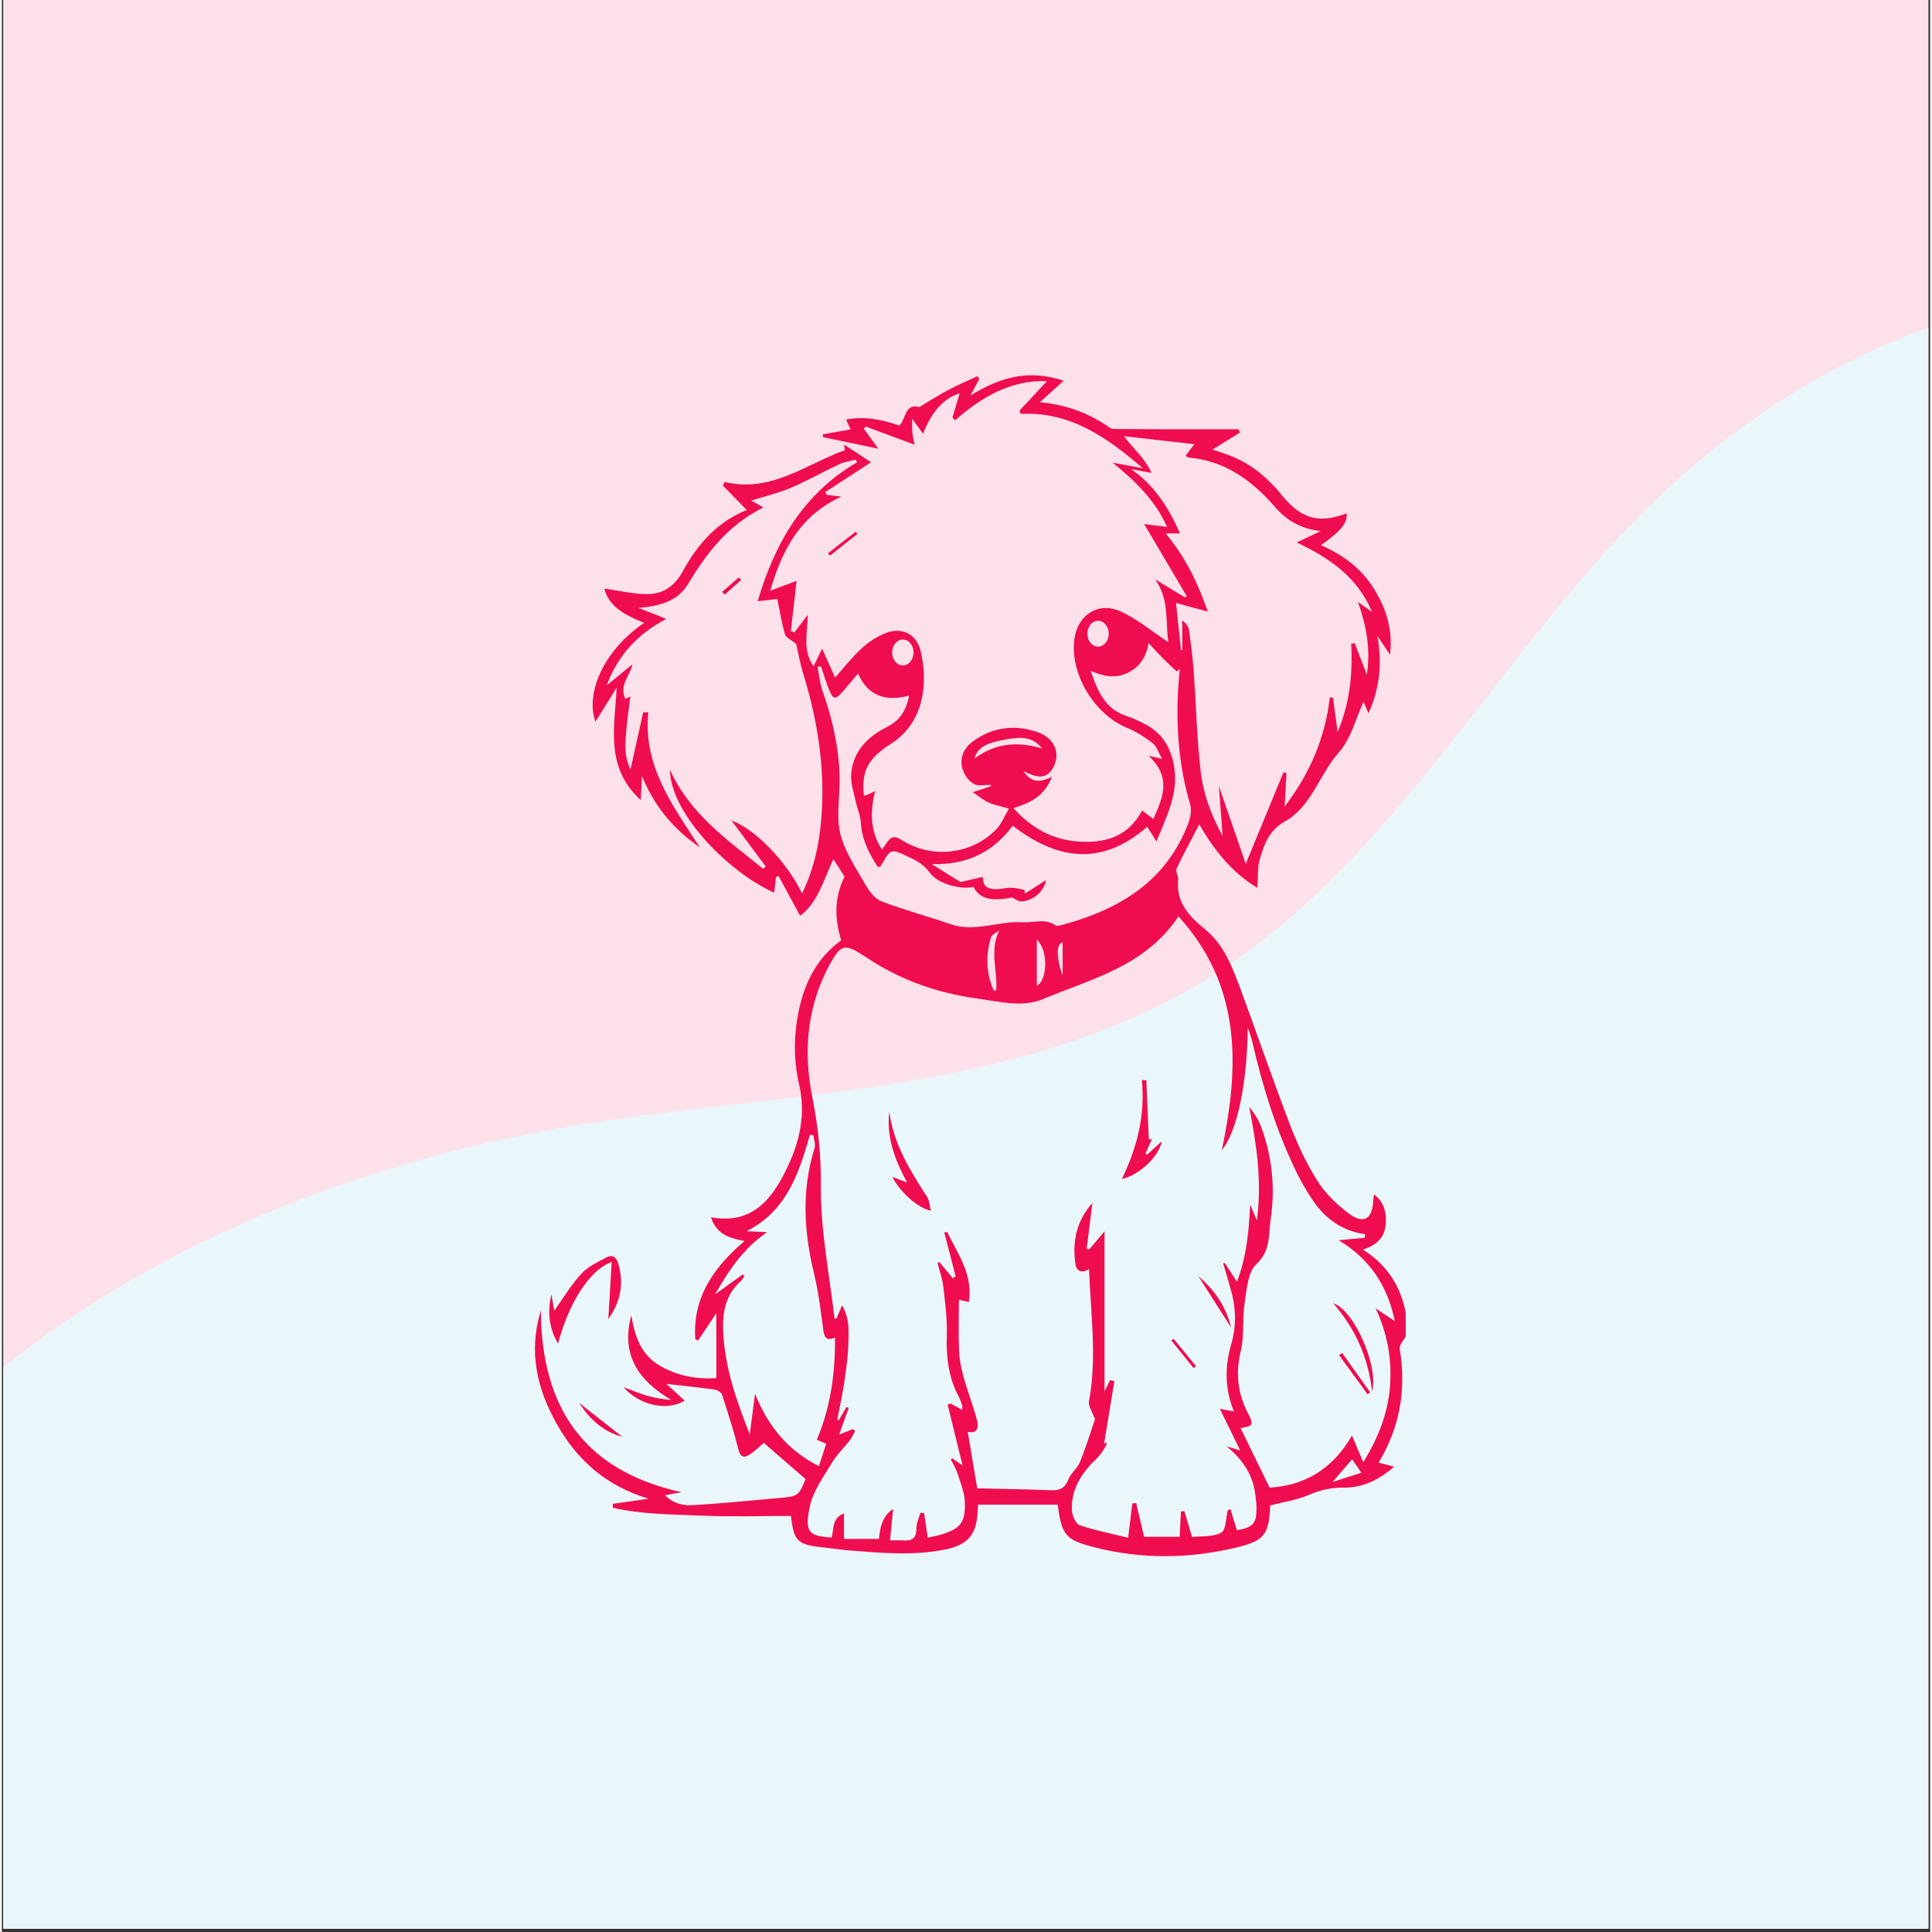
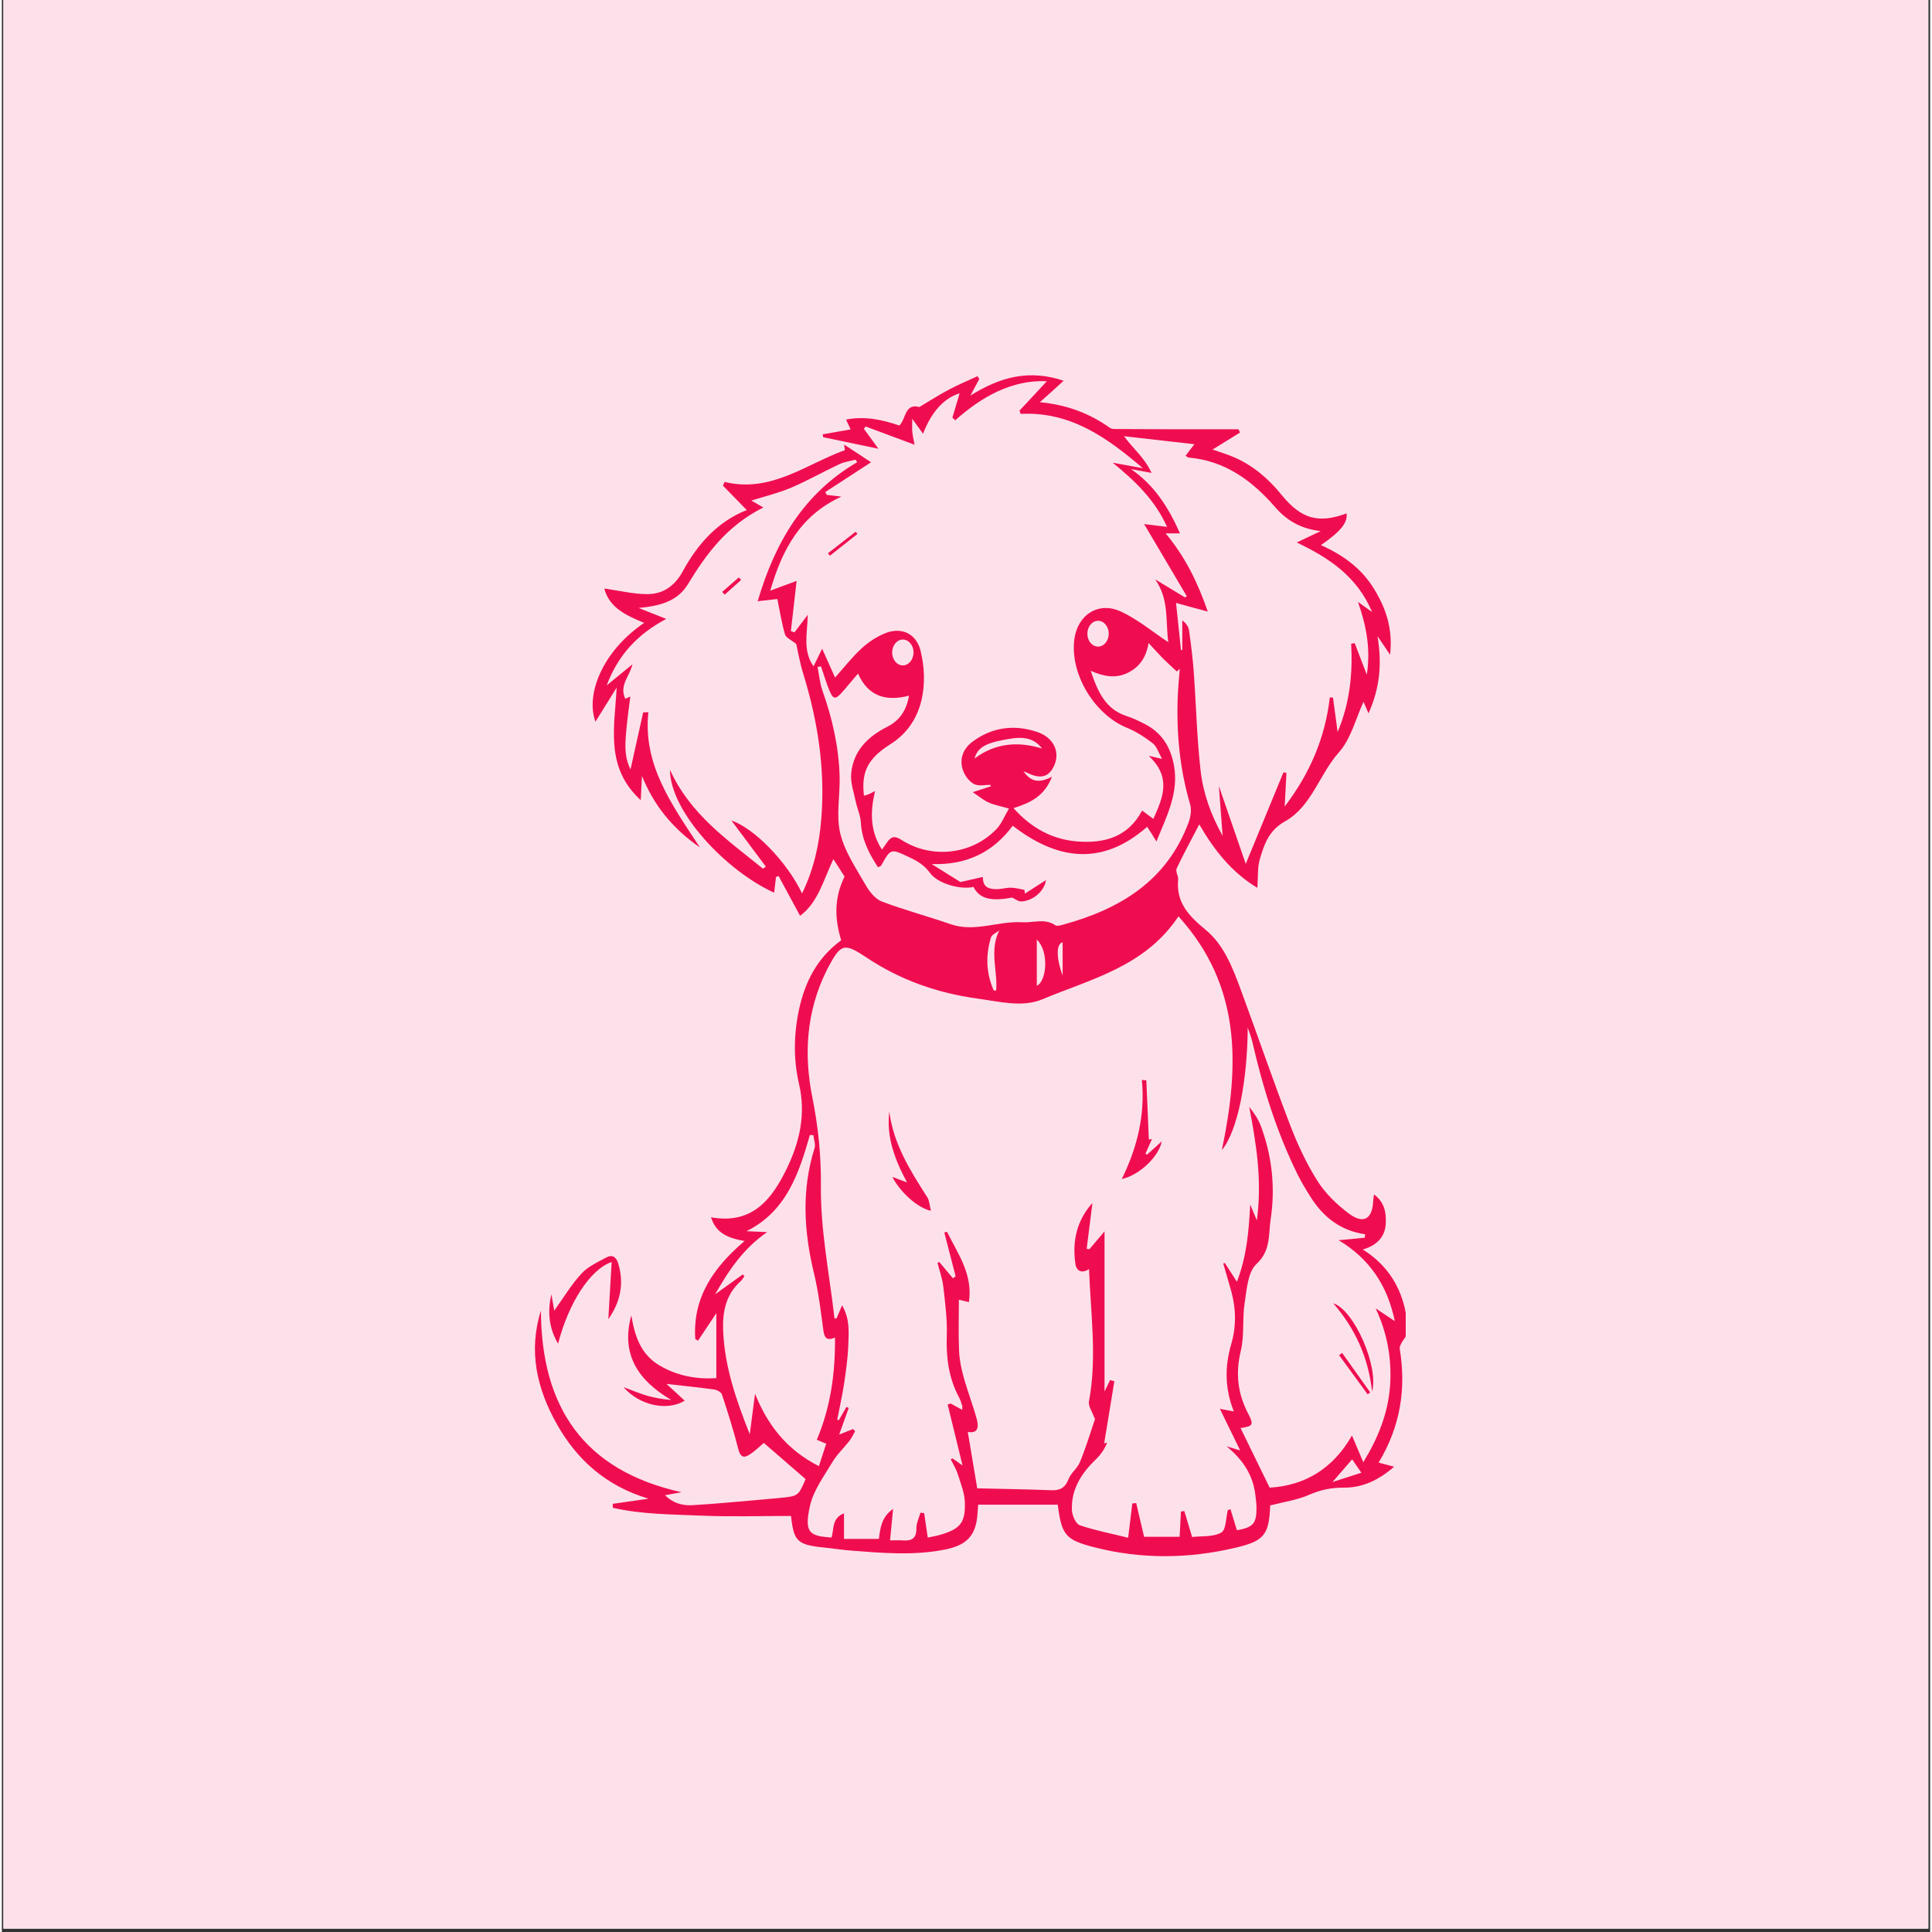
<svg xmlns="http://www.w3.org/2000/svg" width="377" zoomAndPan="magnify" viewBox="0 0 282.96 283.5" height="377" preserveAspectRatio="xMidYMid meet" version="1.0">
  <rect x="0" y="0" width="282.96" height="283.5" fill="#333333" stroke="none" />
  <defs>
    <clipPath id="3cd9f814cc">
      <path d="M 0.23 0 L 282.691 0 L 282.691 283 L 0.23 283 Z M 0.23 0 " clip-rule="nonzero" />
    </clipPath>
    <clipPath id="19674c85c9">
      <path d="M 0.23 42 L 282.691 42 L 282.691 283 L 0.23 283 Z M 0.23 42 " clip-rule="nonzero" />
    </clipPath>
    <clipPath id="7c260fcf27">
      <path d="M -75.699 234.805 L 403.109 -34.871 L 535.746 200.621 L 56.934 470.297 Z M -75.699 234.805 " clip-rule="nonzero" />
    </clipPath>
    <clipPath id="da4ca04fdd">
-       <path d="M -75.699 234.805 L 403.109 -34.871 L 535.746 200.621 L 56.934 470.297 Z M -75.699 234.805 " clip-rule="nonzero" />
-     </clipPath>
+       </clipPath>
    <clipPath id="4c64a3cbe9">
      <path d="M 78 55 L 206.004 55 L 206.004 228.594 L 78 228.594 Z M 78 55 " clip-rule="nonzero" />
    </clipPath>
  </defs>
  <g clip-path="url(#3cd9f814cc)">
    <path fill="#ffffff" d="M 0.23 0 L 283.23 0 L 283.23 283 L 0.23 283 Z M 0.23 0 " fill-opacity="1" fill-rule="nonzero" />
    <path fill="#fde1ea" d="M 0.23 0 L 283.23 0 L 283.23 283 L 0.23 283 Z M 0.23 0 " fill-opacity="1" fill-rule="nonzero" />
  </g>
  <g clip-path="url(#19674c85c9)">
    <g clip-path="url(#7c260fcf27)">
      <g clip-path="url(#da4ca04fdd)">
-         <path fill="#e9f7fa" d="M -19.738 220.328 C 5.555 189.312 44.508 171.785 83.984 165.195 C 99.715 162.57 115.672 161.512 131.41 158.941 C 147.152 156.375 162.891 152.195 176.504 143.891 C 190.336 135.457 201.352 123.16 211.457 110.504 C 221.562 97.844 231.031 84.574 242.707 73.344 C 256.461 60.117 273.352 49.875 291.898 45.371 C 310.441 40.867 330.656 42.359 347.68 50.98 C 363.723 59.102 376.379 73.051 392.844 80.285 C 410.848 88.191 431.406 87.238 450.484 92.008 C 460.023 94.391 469.379 98.336 476.648 104.957 C 480.281 108.27 483.348 112.23 485.441 116.676 C 487.535 121.125 488.633 126.066 488.395 130.977 C 488.133 136.348 486.285 141.574 483.496 146.172 C 480.711 150.77 477.012 154.766 472.938 158.277 C 464.789 165.293 455.191 170.391 446.473 176.684 C 421.398 194.781 404.68 221.859 385.254 245.918 C 361.73 275.055 332.262 301.129 296.348 311.734 C 283.457 315.543 270.062 317.266 256.848 319.727 C 243.637 322.191 230.371 325.48 218.668 332.094 C 199.461 342.953 186.215 361.676 173.824 379.934 C 167 389.992 160.215 400.121 152.25 409.305 C 144.285 418.484 135.059 426.75 124.254 432.32 C 113.453 437.891 100.965 440.645 88.977 438.641 C 82.98 437.641 77.168 435.457 72.098 432.105 C 67.031 428.75 62.723 424.215 59.801 418.887 C 56.922 413.641 55.422 407.734 54.641 401.801 C 53.859 395.871 53.773 389.871 53.559 383.891 C 53.34 377.914 52.988 371.906 51.695 366.062 C 50.402 360.223 48.121 354.512 44.379 349.848 C 40.965 345.594 36.438 342.328 31.559 339.891 C 26.68 337.453 21.441 335.812 16.164 334.438 C 5.613 331.684 -5.395 329.879 -14.914 324.555 C -23.574 319.715 -30.574 312.094 -35.094 303.266 C -39.613 294.434 -41.695 284.434 -41.559 274.512 C -41.289 254.672 -32.277 235.707 -19.738 220.328 Z M -19.738 220.328 " fill-opacity="1" fill-rule="nonzero" />
+         <path fill="#e9f7fa" d="M -19.738 220.328 C 5.555 189.312 44.508 171.785 83.984 165.195 C 99.715 162.57 115.672 161.512 131.41 158.941 C 147.152 156.375 162.891 152.195 176.504 143.891 C 190.336 135.457 201.352 123.16 211.457 110.504 C 221.562 97.844 231.031 84.574 242.707 73.344 C 256.461 60.117 273.352 49.875 291.898 45.371 C 310.441 40.867 330.656 42.359 347.68 50.98 C 363.723 59.102 376.379 73.051 392.844 80.285 C 410.848 88.191 431.406 87.238 450.484 92.008 C 460.023 94.391 469.379 98.336 476.648 104.957 C 480.281 108.27 483.348 112.23 485.441 116.676 C 487.535 121.125 488.633 126.066 488.395 130.977 C 488.133 136.348 486.285 141.574 483.496 146.172 C 480.711 150.77 477.012 154.766 472.938 158.277 C 464.789 165.293 455.191 170.391 446.473 176.684 C 421.398 194.781 404.68 221.859 385.254 245.918 C 361.73 275.055 332.262 301.129 296.348 311.734 C 243.637 322.191 230.371 325.48 218.668 332.094 C 199.461 342.953 186.215 361.676 173.824 379.934 C 167 389.992 160.215 400.121 152.25 409.305 C 144.285 418.484 135.059 426.75 124.254 432.32 C 113.453 437.891 100.965 440.645 88.977 438.641 C 82.98 437.641 77.168 435.457 72.098 432.105 C 67.031 428.75 62.723 424.215 59.801 418.887 C 56.922 413.641 55.422 407.734 54.641 401.801 C 53.859 395.871 53.773 389.871 53.559 383.891 C 53.34 377.914 52.988 371.906 51.695 366.062 C 50.402 360.223 48.121 354.512 44.379 349.848 C 40.965 345.594 36.438 342.328 31.559 339.891 C 26.68 337.453 21.441 335.812 16.164 334.438 C 5.613 331.684 -5.395 329.879 -14.914 324.555 C -23.574 319.715 -30.574 312.094 -35.094 303.266 C -39.613 294.434 -41.695 284.434 -41.559 274.512 C -41.289 254.672 -32.277 235.707 -19.738 220.328 Z M -19.738 220.328 " fill-opacity="1" fill-rule="nonzero" />
      </g>
    </g>
  </g>
  <path fill="#ef0d50" d="M 89.484 185.18 C 89.32 188.035 89.16 190.801 88.996 193.578 C 90.789 191.02 91.344 188.316 90.438 185.371 C 90.148 184.445 89.566 184.062 88.758 184.492 C 87.453 185.188 86.004 185.84 85.043 186.895 C 83.52 188.562 82.34 190.539 81.062 192.324 C 80.941 191.652 80.789 190.793 80.645 189.93 C 80.035 192.488 80.281 194.91 81.621 197.168 C 83.156 191.254 86.258 186.324 89.484 185.18 Z M 89.484 185.18 " fill-opacity="1" fill-rule="nonzero" />
-   <path fill="#ef0d50" d="M 91.035 210.824 C 89.078 209.293 87.027 207.676 84.715 205.863 C 86.395 208.465 88.414 210.133 91.035 210.824 Z M 91.035 210.824 " fill-opacity="1" fill-rule="nonzero" />
  <path fill="#ef0d50" d="M 121.512 81.543 C 122.855 80.484 124.207 79.414 125.547 78.352 C 125.457 78.242 125.367 78.133 125.285 78.023 C 123.926 79.078 122.574 80.137 121.215 81.191 C 121.312 81.309 121.414 81.426 121.512 81.543 Z M 121.512 81.543 " fill-opacity="1" fill-rule="nonzero" />
  <path fill="#ef0d50" d="M 108.145 84.727 C 107.332 85.434 106.516 86.148 105.699 86.855 C 105.824 86.992 105.941 87.121 106.07 87.258 C 106.875 86.539 107.676 85.824 108.48 85.105 C 108.363 84.973 108.254 84.852 108.145 84.727 Z M 108.145 84.727 " fill-opacity="1" fill-rule="nonzero" />
  <path fill="#ef0d50" d="M 167.812 169.293 C 168.121 168.594 168.43 167.898 168.766 167.145 C 168.594 167.172 168.449 167.188 168.312 167.215 C 168.184 164.324 168.066 161.422 167.941 158.531 C 167.723 158.512 167.504 158.484 167.285 158.465 C 167.785 163.543 166.645 168.305 164.34 173.012 C 166.953 172.441 169.809 169.672 170.207 167.48 C 169.41 168.203 168.73 168.82 168.039 169.438 C 167.969 169.395 167.895 169.34 167.812 169.293 Z M 167.812 169.293 " fill-opacity="1" fill-rule="nonzero" />
  <path fill="#ef0d50" d="M 130.227 163.137 C 129.773 166.844 131.023 170.156 132.828 173.508 C 132.012 173.199 131.406 172.984 130.672 172.703 C 131.824 174.941 134.398 177.273 136.328 177.664 C 136.141 176.902 136.121 176.195 135.805 175.688 C 133.309 171.805 130.852 167.906 130.227 163.137 Z M 130.227 163.137 " fill-opacity="1" fill-rule="nonzero" />
  <path fill="#ef0d50" d="M 195.371 191.246 C 198.59 194.953 200.504 199.164 201.074 204.188 C 202.07 200.477 198.406 192.188 195.371 191.246 Z M 195.371 191.246 " fill-opacity="1" fill-rule="nonzero" />
-   <path fill="#ef0d50" d="M 175.555 187.23 C 177.098 189.66 178.648 192.082 180.398 194.836 C 179.582 191.492 177.824 189.207 175.555 187.23 Z M 175.555 187.23 " fill-opacity="1" fill-rule="nonzero" />
  <path fill="#ef0d50" d="M 196.23 198.863 C 197.629 200.777 199.016 202.68 200.41 204.594 C 200.539 204.504 200.664 204.414 200.793 204.32 C 199.414 202.391 198.043 200.449 196.668 198.52 C 196.52 198.629 196.375 198.746 196.23 198.863 Z M 196.23 198.863 " fill-opacity="1" fill-rule="nonzero" />
-   <path fill="#ef0d50" d="M 171.613 196.703 C 172.691 198.047 173.781 199.398 174.859 200.738 C 174.984 200.66 175.113 200.566 175.238 200.484 C 174.141 199.137 173.035 197.793 171.938 196.441 C 171.828 196.531 171.723 196.613 171.613 196.703 Z M 171.613 196.703 " fill-opacity="1" fill-rule="nonzero" />
  <g clip-path="url(#4c64a3cbe9)">
    <path fill="#ef0d50" d="M 206.16 195.598 C 206.18 194.328 206.133 193.016 205.824 191.781 C 204.945 188.227 202.961 185.398 199.715 183.355 C 201.871 182.703 203.051 181.418 203.086 179.34 C 203.113 177.871 202.895 176.402 201.344 175.27 C 201.281 175.777 201.246 176.012 201.227 176.258 C 201.117 178.879 199.812 179.676 197.684 178.09 C 195.914 176.773 194.219 175.133 193.047 173.281 C 191.426 170.715 190.121 167.906 189.031 165.059 C 186.52 158.504 184.242 151.848 181.812 145.262 C 180.617 142.027 179.34 138.66 176.664 136.457 C 174.215 134.438 172.293 132.488 172.609 129.086 C 172.656 128.543 172.191 127.863 172.391 127.438 C 173.398 125.297 174.543 123.219 175.711 120.969 C 177.914 124.777 180.48 128.016 184.234 130.281 C 184.352 128.68 184.234 127.289 184.605 126.039 C 185.25 123.855 185.91 121.859 188.332 120.5 C 192.195 118.332 193.32 113.633 196.195 110.406 C 197.98 108.402 198.68 105.418 199.812 102.98 C 199.969 103.324 200.184 103.832 200.547 104.676 C 202.207 100.949 202.543 97.422 201.863 93.352 C 202.57 94.395 203.023 95.062 203.711 96.07 C 204.137 92.234 203.086 89.195 201.301 86.324 C 199.461 83.355 196.766 81.426 193.566 79.992 C 196.504 77.945 197.492 76.703 197.328 75.332 C 193.176 76.883 190.656 76.148 187.762 72.586 C 185.875 70.262 183.645 68.34 180.887 67.125 C 179.809 66.652 178.676 66.328 177.66 65.965 C 179.012 65.129 180.344 64.305 181.688 63.473 C 181.613 63.309 181.531 63.145 181.461 62.992 C 181.152 62.992 180.852 62.992 180.543 62.992 C 177.762 62.992 174.977 62.992 172.191 62.992 C 169.309 62.98 166.418 62.973 163.531 62.953 C 163.223 62.953 162.844 62.953 162.617 62.793 C 159.562 60.613 156.16 59.371 152.316 59.02 C 153.496 57.977 154.527 57.043 155.809 55.871 C 150.703 54.148 146.441 55.348 142.125 58.047 C 142.688 56.996 143.059 56.309 143.43 55.617 C 143.348 55.484 143.266 55.336 143.176 55.203 C 141.77 55.855 140.328 56.445 138.957 57.18 C 137.488 57.957 136.086 58.863 134.633 59.727 C 132.438 59.129 132.684 61.551 131.695 62.438 C 129.203 61.594 126.68 61.023 123.879 61.566 C 124.18 62.211 124.395 62.684 124.551 63.008 C 123.125 63.262 121.793 63.5 120.453 63.734 C 120.469 63.871 120.496 64.016 120.516 64.152 C 123.137 64.695 125.766 65.25 128.629 65.848 C 127.84 64.77 127.172 63.852 126.5 62.926 C 126.582 62.809 126.664 62.699 126.746 62.582 C 129.047 63.434 131.359 64.297 133.934 65.258 C 133.781 64.422 133.645 63.926 133.602 63.406 C 133.555 62.883 133.59 62.348 133.59 61.457 C 134.27 62.402 134.68 62.965 135.176 63.645 C 136.445 60.371 138.277 58.41 140.547 57.715 C 140.191 58.891 139.84 60.09 139.484 61.277 C 139.621 61.414 139.758 61.539 139.895 61.676 C 143.863 58.141 148.262 55.719 153.348 55.938 C 152.078 57.297 150.703 58.785 149.324 60.262 C 149.387 60.414 149.449 60.578 149.504 60.734 C 156.859 60.359 162.254 64.277 167.441 68.711 C 165.961 68.441 164.484 68.168 163.008 67.895 C 166.262 70.562 169.211 73.336 170.977 77.316 C 169.727 77.164 168.582 77.02 167.621 76.902 C 169.699 80.418 171.793 83.957 173.879 87.492 C 173.789 87.547 173.707 87.609 173.617 87.664 C 172.156 86.777 170.688 85.895 169.227 85.008 C 171.348 87.965 170.734 91.309 171.168 94.238 C 168.863 92.715 166.707 90.902 164.238 89.75 C 160.91 88.191 157.812 90.23 157.367 93.875 C 156.75 98.953 160.34 104.848 165.082 106.789 C 166.445 107.34 167.723 108.176 168.891 109.074 C 169.473 109.527 169.719 110.426 170.25 111.359 C 169.48 111.176 169.137 111.105 168.285 110.906 C 171.703 114.09 170.352 117.09 168.973 120.164 C 168.355 119.711 167.859 119.34 167.324 118.938 C 165.211 122.922 161.656 123.773 157.82 123.473 C 154.164 123.191 151.047 121.504 148.453 118.586 C 150.918 117.797 152.969 116.871 154.102 113.98 C 152.297 114.895 151.039 114.824 149.914 113.164 C 150.484 113.406 150.758 113.527 151.027 113.645 C 152.641 114.297 153.723 113.879 154.43 112.32 C 155.316 110.352 154.348 108.211 151.898 107.395 C 148.551 106.281 145.305 106.699 142.434 108.836 C 140.809 110.043 140.383 111.848 141.27 113.562 C 141.598 114.188 142.168 114.852 142.785 115.105 C 143.438 115.367 144.273 115.168 145.035 115.168 C 145.07 115.238 145.105 115.305 145.145 115.375 C 144.383 115.621 143.621 115.875 142.469 116.246 C 143.438 116.891 144.082 117.441 144.824 117.77 C 145.633 118.133 146.531 118.285 147.781 118.648 C 147.129 119.754 146.723 120.824 146.004 121.598 C 142.422 125.406 136.473 126.113 131.996 123.238 C 131.016 122.613 130.473 122.746 129.898 123.609 C 129.664 123.961 129.41 124.297 129.148 124.672 C 127.434 122.023 127.379 119.191 128.141 116.074 C 127.641 116.328 127.414 116.453 127.18 116.555 C 126.973 116.637 126.746 116.691 126.508 116.762 C 126.109 113.363 126.973 111.348 130.406 109.191 C 135.422 106.035 135.949 100.07 134.805 95.461 C 134.188 92.996 132.031 91.953 129.637 92.914 C 128.375 93.422 127.16 94.219 126.156 95.145 C 124.75 96.441 123.562 97.973 122.266 99.426 C 121.695 98.156 121.105 96.824 120.371 95.191 C 119.852 96.25 119.5 96.977 119.109 97.773 C 117.484 95.461 118.203 92.934 118.266 90.211 C 117.477 91.254 116.898 92.027 116.316 92.789 C 116.137 92.723 115.961 92.668 115.781 92.605 C 116.055 90.195 116.336 87.793 116.625 85.242 C 115.383 85.707 114.184 86.148 112.754 86.676 C 114.512 80.645 117.141 75.66 123.191 72.875 C 122.184 72.758 121.621 72.691 121.051 72.621 C 120.977 72.484 120.906 72.34 120.832 72.203 C 122.98 70.809 125.129 69.41 127.551 67.832 C 126.281 67 125.031 66.172 123.59 65.23 C 123.652 65.703 123.734 66.047 123.699 66.055 C 117.969 68.141 112.836 72.375 106.051 70.715 C 105.969 70.898 105.898 71.09 105.816 71.27 C 106.984 72.465 108.156 73.672 109.309 74.844 C 104.973 76.566 102.07 79.883 99.895 83.875 C 98.707 86.043 96.949 87.219 94.598 87.184 C 92.551 87.156 90.508 86.656 88.406 86.359 C 89.105 89.152 91.617 90.32 94.254 91.398 C 88.062 95.609 85.648 101.945 87.109 105.898 C 88.145 104.23 89.184 102.562 90.219 100.895 C 89.91 106.754 88.496 112.602 93.754 117.414 C 93.82 116.047 93.875 114.957 93.93 113.859 C 95.652 118.098 98.324 121.504 102.434 124.352 C 98.324 118.07 94.055 112.285 94.871 104.512 C 94.617 104.52 94.363 104.531 94.109 104.531 C 93.473 107.379 92.848 110.234 92.25 112.91 C 91.27 110.742 91.254 109.473 92.223 102.211 C 91.961 102.328 91.707 102.438 91.48 102.535 C 90.555 100.531 92.152 99.227 92.531 97.484 C 91.371 98.43 90.211 99.379 88.75 100.578 C 90.453 96.07 93.293 93.059 97.492 90.82 C 95.961 90.211 94.844 89.77 93.449 89.215 C 96.504 88.906 99.105 88.301 100.676 85.723 C 103.375 81.289 106.379 77.156 111.738 74.469 C 111.074 74.09 110.422 73.707 109.988 73.453 C 111.992 72.82 113.977 72.348 115.828 71.559 C 118.238 70.535 120.531 69.219 122.918 68.105 C 123.645 67.762 124.477 67.66 125.266 67.453 C 125.348 67.578 125.43 67.695 125.512 67.824 C 117.688 72.395 113.469 79.52 110.91 88.227 C 112.156 88.082 113.078 87.98 113.797 87.898 C 114.16 89.676 114.43 91.418 114.922 93.098 C 115.066 93.586 115.828 93.895 116.57 94.5 C 116.824 95.617 117.098 97.258 117.586 98.828 C 119.727 105.766 120.832 112.828 120.25 120.102 C 119.953 123.883 119.156 127.555 117.422 131.098 C 115.176 126.402 110.402 121.551 107.051 120.391 C 108.691 122.594 110.395 124.879 112.102 127.156 C 111.965 127.262 111.828 127.363 111.691 127.473 C 106.586 123.309 101.047 119.574 98.035 112.953 C 98.09 119.164 106.324 127.824 113.332 130.992 C 113.426 130.184 113.516 129.441 113.598 128.695 C 113.723 128.641 113.852 128.598 113.977 128.543 C 115 130.445 116.035 132.352 117.133 134.383 C 119.754 132.469 120.57 129.113 122.02 126.066 C 122.691 127.109 123.289 128.043 123.66 128.625 C 122.074 131.871 122.23 134.879 123.164 137.98 C 119.68 140.512 117.848 144.047 116.969 148.176 C 116.199 151.801 116.145 155.492 116.977 159.055 C 118.02 163.527 117.051 167.625 115.156 171.523 C 112.988 175.984 110.113 179.711 104.066 178.625 C 104.809 181.062 106.742 181.707 108.988 182.105 C 104.375 186.023 101.344 190.465 101.754 196.496 C 101.891 196.57 102.027 196.641 102.16 196.723 C 103.059 195.371 103.965 194.02 104.844 192.695 C 104.844 195.879 104.844 199 104.844 202.227 C 101.953 202.41 99.113 201.91 96.484 200.352 C 93.703 198.699 92.859 195.961 92.367 193.016 C 90.789 198.789 93.41 202.59 98.234 205.43 C 97.004 205.32 95.852 205.137 94.734 204.82 C 93.648 204.504 92.594 204.051 91.227 203.551 C 93.582 206.262 97.664 207.098 100.203 205.535 C 99.195 204.602 98.207 203.695 97.527 203.07 C 99.695 203.316 102.117 203.57 104.52 203.895 C 104.945 203.949 105.562 204.293 105.672 204.641 C 106.543 207.277 107.383 209.934 108.066 212.629 C 108.348 213.762 108.828 214.023 109.695 213.461 C 110.531 212.926 111.238 212.211 111.809 211.73 C 113.887 213.535 115.898 215.277 117.941 217.043 C 116.871 219.539 116.871 219.539 114.133 219.809 C 112.953 219.926 111.781 220.027 110.605 220.129 C 107.504 220.391 104.41 220.699 101.309 220.871 C 99.867 220.953 98.473 220.57 97.309 219.41 C 98.207 219.246 98.961 219.102 99.723 218.965 C 85.34 215.766 79.164 206.445 79.102 192.316 C 77.234 198.266 78.512 203.785 81.441 208.973 C 84.379 214.18 88.605 218.031 94.898 219.918 C 92.832 220.219 91.234 220.445 89.641 220.672 C 89.648 220.863 89.648 221.062 89.656 221.25 C 93.91 222.23 98.289 222.211 102.625 222.402 C 106.996 222.594 111.383 222.449 115.801 222.449 C 116.227 226.246 116.707 226.703 120.949 227.117 C 122.176 227.238 123.398 227.445 124.633 227.535 C 129.238 227.891 133.844 228.297 138.434 227.371 C 141.699 226.711 143.012 225.242 143.184 221.887 C 143.211 221.434 143.258 220.98 143.266 220.797 C 147.293 220.797 151.137 220.797 154.945 220.797 C 155.516 225.27 156.062 225.949 160.312 227.047 C 167.207 228.812 174.133 228.742 181.043 227.109 C 185.242 226.121 185.949 225.195 186.113 220.98 C 186.113 220.879 186.203 220.789 186.148 220.898 C 188.145 220.383 190.094 220.109 191.824 219.348 C 193.5 218.613 195.125 218.277 196.922 218.297 C 199.703 218.312 202.055 217.18 204.301 215.223 C 203.449 214.996 202.824 214.832 202.027 214.621 C 205.199 209.363 206.105 203.805 205.125 197.922 C 205.082 197.668 205.234 197.359 205.363 197.113 C 205.625 196.586 206.152 196.105 206.16 195.598 Z M 176.961 89.742 C 175.438 85.344 173.59 81.645 170.777 78.27 C 171.449 78.27 171.984 78.27 172.883 78.27 C 171.168 74.406 169.09 71.168 165.691 68.832 C 166.551 68.992 167.414 69.156 168.711 69.395 C 167.668 67.125 165.98 65.828 164.668 64.008 C 168.047 64.395 171.422 64.777 174.996 65.184 C 174.516 65.82 174.152 66.293 173.699 66.871 C 173.898 67 174.016 67.133 174.152 67.145 C 179.484 67.605 183.438 70.5 186.809 74.379 C 188.504 76.328 190.527 77.582 193.527 77.934 C 192.23 78.551 191.262 79.012 190.012 79.602 C 194.734 81.859 198.852 84.562 201.074 89.805 C 200.168 89.16 199.578 88.742 198.996 88.328 C 200.223 91.809 200.883 95.254 200.293 99.008 C 199.668 97.375 199.086 95.871 198.516 94.367 C 198.344 94.402 198.172 94.43 198 94.465 C 198.227 98.844 197.828 103.105 196.012 107.414 C 195.77 105.574 195.551 103.969 195.332 102.363 C 195.18 102.355 195.016 102.355 194.863 102.344 C 194.191 108.293 191.898 113.555 188.242 118.352 C 188.332 116.645 188.426 115.031 188.504 113.418 C 188.359 113.391 188.207 113.363 188.062 113.336 C 186.285 117.652 184.508 121.957 182.531 126.766 C 181.195 122.91 179.953 119.312 178.586 115.34 C 178.785 117.941 178.957 120.191 179.137 122.648 C 177.406 119.566 176.293 116.41 175.91 113.125 C 175.355 108.293 175.25 103.406 174.895 98.535 C 174.75 96.516 174.488 94.5 174.207 92.488 C 174.133 91.953 173.781 91.465 173.219 91.02 C 173.219 92.48 173.219 93.938 173.219 95.391 C 173.152 95.391 173.09 95.391 173.027 95.391 C 172.781 93.086 172.547 90.785 172.301 88.473 C 173.699 88.871 175.141 89.25 176.961 89.742 Z M 160.859 91.094 C 161.727 91.094 162.426 91.945 162.426 92.988 C 162.426 94.031 161.719 94.883 160.859 94.883 C 159.988 94.883 159.289 94.031 159.289 92.988 C 159.289 91.945 159.996 91.094 160.859 91.094 Z M 142.73 111.305 C 143.148 109.836 144.129 109.117 146.938 108.582 C 148.961 108.203 151.09 107.805 152.641 109.836 C 149.086 108.758 145.777 109.027 142.73 111.305 Z M 132.211 93.848 C 133.082 93.848 133.781 94.699 133.781 95.742 C 133.781 96.785 133.074 97.641 132.211 97.641 C 131.344 97.641 130.645 96.785 130.645 95.742 C 130.645 94.699 131.352 93.848 132.211 93.848 Z M 123.027 122.285 C 122.402 119.648 123.008 116.734 122.938 113.941 C 122.816 109.617 121.875 105.457 120.426 101.375 C 120.023 100.258 119.934 99.043 119.699 97.875 C 119.863 97.84 120.023 97.812 120.199 97.773 C 120.543 98.789 120.852 99.805 121.23 100.805 C 121.984 102.781 122.246 102.824 123.578 101.266 C 124.242 100.496 124.895 99.715 125.637 98.836 C 127.133 102.211 129.738 102.953 133.121 102.082 C 132.73 104.25 131.758 105.727 129.883 106.672 C 127.055 108.094 124.93 110.215 124.633 113.5 C 124.504 114.867 125.031 116.301 125.32 117.695 C 125.531 118.695 125.992 119.664 126.047 120.664 C 126.172 123.176 127.254 125.25 128.559 127.254 C 128.832 127.137 128.965 127.117 129.012 127.047 C 130.453 124.453 130.426 124.496 133.199 125.812 C 134.379 126.367 135.379 126.965 136.184 128.078 C 137.328 129.668 140.656 130.59 142.586 130.148 C 143.438 131.906 145.215 132.289 148.227 131.707 C 148.688 131.906 149.168 132.305 149.621 132.277 C 151.355 132.18 153.004 130.727 153.215 129.148 C 152.133 129.84 151.129 130.484 150.121 131.125 C 150.102 130.945 150.086 130.766 150.059 130.582 C 149.406 130.465 148.754 130.273 148.09 130.258 C 147.402 130.246 146.703 130.473 146.012 130.473 C 144.945 130.473 143.93 130.301 143.957 128.68 C 142.605 128.988 141.379 129.266 140.664 129.43 C 139.148 128.48 137.98 127.754 136.445 126.793 C 141.57 126.957 145.426 125.086 148.336 121.172 C 154.828 126.168 161.383 127.184 168.066 121.324 C 168.285 121.66 168.484 121.949 168.676 122.258 C 168.863 122.566 169.047 122.875 169.418 123.48 C 170.969 119.691 172.711 116.336 172.004 112.363 C 171.512 109.582 170.18 107.469 167.633 106.199 C 166.816 105.789 165.988 105.375 165.129 105.102 C 161.953 104.105 160.82 101.52 159.777 98.43 C 161.727 99.297 163.488 99.578 165.219 98.727 C 166.914 97.902 167.914 96.504 168.273 94.355 C 169.082 95.227 169.746 95.969 170.441 96.68 C 171.078 97.312 171.75 97.91 172.41 98.527 C 172.555 98.402 172.699 98.281 172.844 98.156 C 172.746 99.523 172.602 100.887 172.547 102.254 C 172.348 107.594 172.844 112.855 174.367 118.016 C 174.613 118.832 174.441 119.902 174.125 120.734 C 170.906 129.312 164.031 133.43 155.672 135.695 C 155.316 135.797 154.82 135.934 154.582 135.77 C 153.023 134.707 151.363 135.434 149.75 135.332 C 146.215 135.117 142.758 136.855 139.188 135.605 C 135.859 134.445 132.43 133.539 129.137 132.289 C 128.176 131.926 127.316 130.855 126.773 129.902 C 125.367 127.438 123.672 124.969 123.027 122.285 Z M 155.66 138.273 C 155.66 139.812 155.66 141.254 155.66 143.148 C 154.629 140.32 154.781 138.461 155.66 138.273 Z M 151.871 144.656 C 151.871 142.488 151.871 140.32 151.871 137.871 C 153.703 139.613 153.324 143.977 151.871 144.656 Z M 145.906 145.344 C 145.734 145.336 145.559 145.363 145.543 145.328 C 144.426 142.789 144.344 140.176 145.145 137.566 C 145.27 137.137 145.941 136.875 146.359 136.539 C 144.871 139.516 146.16 142.508 145.906 145.344 Z M 110.523 204.52 C 110.27 206.5 110.004 208.484 109.75 210.461 C 107.785 205.52 106.062 200.594 105.844 195.273 C 105.727 192.461 106.25 189.93 108.445 187.973 C 108.652 187.781 108.789 187.512 108.961 187.273 C 108.879 187.184 108.809 187.094 108.727 187.004 C 107.465 187.91 106.207 188.824 104.664 189.93 C 106.723 186.305 108.871 183.156 112.301 180.801 C 111.219 180.754 110.25 180.711 109.27 180.664 C 115.109 177.762 116.953 172.223 118.574 166.547 C 118.746 166.555 118.91 166.562 119.082 166.574 C 119.156 167.215 119.438 167.934 119.254 168.496 C 117.312 174.645 117.695 180.754 119.191 186.922 C 119.844 189.621 120.172 192.406 120.543 195.172 C 120.688 196.262 120.996 196.812 122.258 196.277 C 122.301 201.477 121.629 206.426 119.59 211.27 C 120.023 211.449 120.379 211.602 120.969 211.848 C 120.633 212.883 120.277 213.934 119.891 215.141 C 115.156 212.727 112.371 209.109 110.523 204.52 Z M 195.262 217.469 C 196.395 216.164 197.258 215.168 198.145 214.141 C 198.527 214.695 198.953 215.312 199.496 216.109 C 198.164 216.535 196.895 216.945 195.262 217.469 Z M 203.703 203.371 C 203.414 207.359 201.973 210.969 199.777 214.57 C 199.195 213.199 198.699 212.02 198.117 210.641 C 195.316 215.547 191.191 217.988 186.039 218.297 C 184.551 215.25 183.156 212.383 181.77 209.555 C 183.602 209.266 183.754 209.102 182.867 207.395 C 181.332 204.449 181.016 201.492 181.805 198.211 C 182.348 195.961 182.004 193.523 182.367 191.211 C 182.676 189.223 182.828 186.668 184.098 185.488 C 186.238 183.504 185.848 181.125 186.184 178.934 C 186.883 174.316 186.41 169.711 184.77 165.293 C 184.391 164.27 183.781 163.336 183.039 162.43 C 184.082 167.852 184.949 173.227 184.16 179.078 C 183.734 178.07 183.453 177.418 183.184 176.754 C 182.984 180.602 182.684 184.336 181.234 188.082 C 180.555 187.031 180.008 186.188 179.465 185.332 C 179.383 185.359 179.312 185.379 179.23 185.406 C 179.629 186.785 180.035 188.152 180.418 189.531 C 181.125 192.125 181.141 194.719 180.379 197.312 C 179.438 200.551 179.457 203.77 180.781 207.113 C 180.152 206.996 179.684 206.906 178.73 206.727 C 179.809 208.93 180.734 210.824 181.715 212.836 C 181.023 212.629 180.371 212.43 179.719 212.238 C 182.051 214.141 183.609 216.41 183.945 219.402 C 184.016 220.035 184.109 220.68 184.109 221.324 C 184.098 223.59 183.609 224.117 181.234 224.551 C 180.926 223.527 180.605 222.492 180.289 221.461 C 180.164 221.504 180.035 221.551 179.898 221.598 C 179.609 222.738 179.656 224.488 178.938 224.887 C 177.742 225.559 176.055 225.379 174.66 225.539 C 174.234 224.117 173.879 222.922 173.516 221.73 C 173.352 221.758 173.18 221.777 173.02 221.805 C 172.953 222.984 172.898 224.152 172.828 225.504 C 170.996 225.504 169.227 225.504 167.613 225.504 C 167.207 223.781 166.832 222.168 166.453 220.555 C 166.262 220.57 166.07 220.598 165.883 220.617 C 165.699 222.148 165.508 223.691 165.273 225.648 C 162.762 225.023 160.414 224.578 158.172 223.809 C 157.594 223.609 157.059 222.395 157.023 221.625 C 156.887 218.566 158.398 216.199 160.531 214.152 C 161.238 213.473 161.801 212.656 162.199 211.684 C 162.008 211.738 161.809 211.793 161.754 211.805 C 162.246 208.828 162.742 205.754 163.25 202.68 C 163.043 202.625 162.836 202.562 162.625 202.508 C 162.344 203.078 162.074 203.652 161.809 204.188 C 161.809 196.441 161.809 188.688 161.809 180.691 C 161.004 181.633 160.297 182.469 159.59 183.305 C 159.453 183.285 159.316 183.266 159.188 183.25 C 159.469 181.008 159.75 178.77 160.031 176.52 C 157.703 179.121 157.059 182.168 157.531 185.453 C 157.691 186.559 158.5 186.895 159.535 186.223 C 159.77 192.797 160.73 199.207 159.523 205.637 C 159.398 206.309 159.977 207.105 160.23 207.848 C 160.285 207.996 160.43 208.156 160.395 208.277 C 159.688 210.371 159.043 212.5 158.199 214.543 C 157.828 215.457 156.867 216.137 156.516 217.062 C 156.023 218.34 155.262 218.723 153.977 218.676 C 150.34 218.531 146.703 218.484 143.129 218.395 C 142.641 215.477 142.195 212.848 141.742 210.117 C 143.312 210.406 143.348 209.293 143.066 208.266 C 142.512 206.207 141.723 204.203 141.152 202.145 C 140.801 200.887 140.52 199.562 140.465 198.254 C 140.355 195.797 140.438 193.324 140.438 190.719 C 140.844 190.82 141.254 190.918 141.906 191.074 C 142.523 186.992 140.281 183.973 138.695 180.754 C 138.559 180.789 138.434 180.816 138.297 180.855 C 138.852 182.996 139.402 185.145 139.957 187.285 C 139.82 187.383 139.691 187.473 139.559 187.574 C 138.887 186.777 138.223 185.977 137.555 185.18 C 137.473 185.227 137.383 185.27 137.301 185.324 C 137.59 186.484 138.023 187.629 138.152 188.816 C 138.426 191.211 138.742 193.633 138.66 196.023 C 138.551 199.215 138.941 202.227 140.465 205.055 C 140.664 205.43 140.781 205.844 140.918 206.254 C 140.961 206.391 140.926 206.551 140.926 206.879 C 140.301 206.535 139.773 206.246 139.238 205.953 C 139.086 206 138.941 206.055 138.785 206.098 C 139.492 209.012 140.211 211.91 140.973 215.039 C 140.383 214.633 139.938 214.316 139.504 214.008 C 139.414 214.051 139.332 214.09 139.238 214.133 C 139.594 214.852 140.027 215.539 140.266 216.293 C 140.691 217.645 141.262 219.02 141.309 220.41 C 141.418 223.465 140.637 224.352 137.68 225.223 C 137.117 225.387 136.539 225.477 135.867 225.621 C 135.684 224.371 135.512 223.203 135.34 222.031 C 135.16 222.012 134.969 221.996 134.789 221.977 C 134.578 222.746 134.188 223.52 134.199 224.281 C 134.227 225.758 133.5 226.129 132.223 226.039 C 131.695 226.004 131.16 226.031 130.336 226.031 C 130.48 224.562 130.605 223.164 130.781 221.414 C 129.066 222.613 128.902 224.234 128.695 225.82 C 127.008 225.82 125.367 225.82 123.578 225.82 C 123.578 224.543 123.578 223.402 123.578 222.066 C 121.723 222.793 122.148 224.426 121.738 225.621 C 118.594 225.379 117.668 225.016 118.594 220.941 C 119.102 218.684 120.633 216.637 121.855 214.578 C 122.535 213.434 123.543 212.5 124.367 211.441 C 124.703 211.016 124.93 210.496 125.203 210.027 C 125.102 209.918 125.012 209.801 124.914 209.691 C 124.277 209.945 123.633 210.199 122.871 210.508 C 123.363 209.145 123.816 207.875 124.27 206.605 C 124.16 206.551 124.051 206.508 123.941 206.453 C 123.57 207.098 123.199 207.75 122.816 208.395 C 122.738 208.375 122.656 208.348 122.582 208.328 C 122.926 206.551 123.324 204.785 123.598 203 C 123.879 201.094 124.152 199.164 124.215 197.238 C 124.277 195.426 124.449 193.531 123.297 191.535 C 122.945 192.371 122.711 192.922 122.484 193.469 C 122.383 193.469 122.281 193.469 122.184 193.469 C 121.449 187.012 120.125 180.547 120.188 174.098 C 120.234 169.621 119.809 165.395 118.938 161.059 C 117.66 154.711 118.059 148.445 120.977 142.508 C 121.051 142.363 121.121 142.215 121.195 142.07 C 123.137 138.418 123.578 138.309 126.934 140.539 C 131.895 143.84 137.336 145.734 143.246 146.543 C 146.441 146.977 149.758 147.867 152.715 146.625 C 159.824 143.641 167.738 141.863 172.656 134.465 C 181.902 144.672 181.633 156.324 179.02 168.777 C 181.395 165.875 182.773 158.465 182.82 150.793 C 183.047 151.492 183.336 152.172 183.5 152.891 C 185.031 159.598 187.082 166.145 190.137 172.34 C 190.711 173.492 191.379 174.598 192.07 175.688 C 193.93 178.613 196.469 180.602 200.039 181.109 C 200.023 181.281 200.012 181.453 199.996 181.625 C 198.816 181.734 197.629 181.852 196.16 181.988 C 200.684 184.699 203.324 188.617 204.402 193.859 C 203.367 193.168 202.48 192.578 201.59 191.988 C 203.305 195.625 203.984 199.418 203.703 203.371 Z M 203.703 203.371 " fill-opacity="1" fill-rule="nonzero" />
  </g>
</svg>